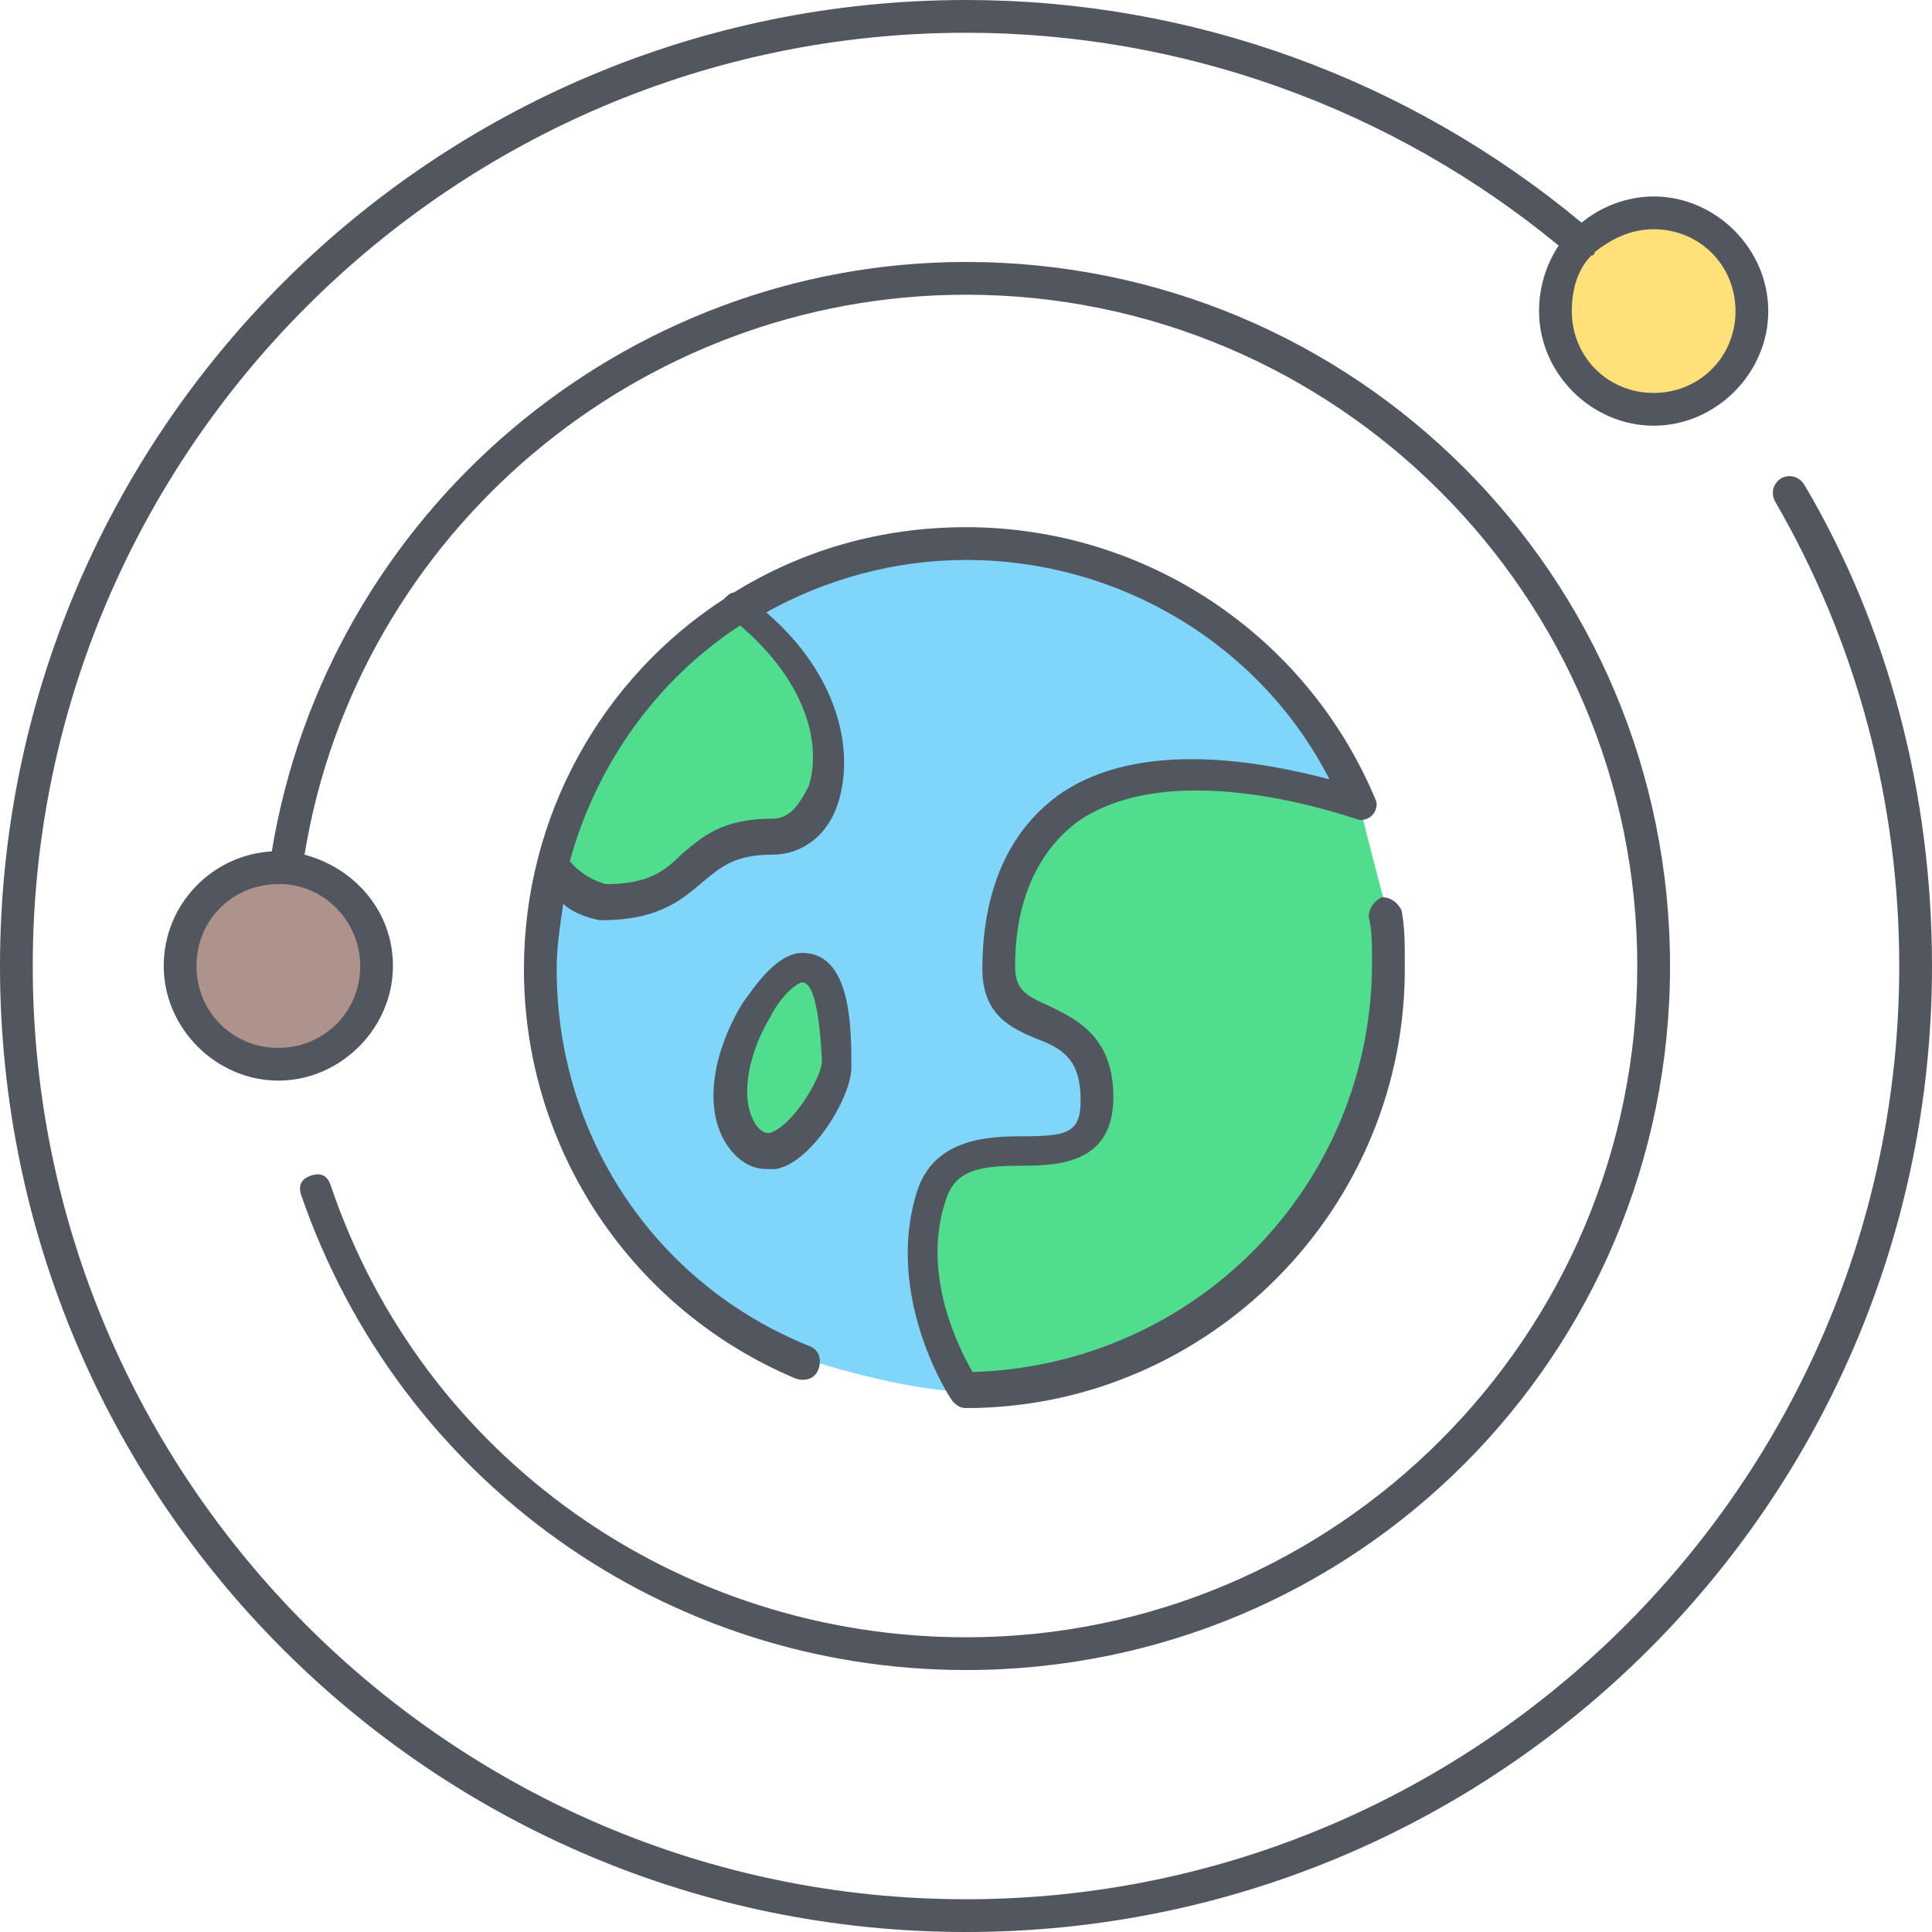
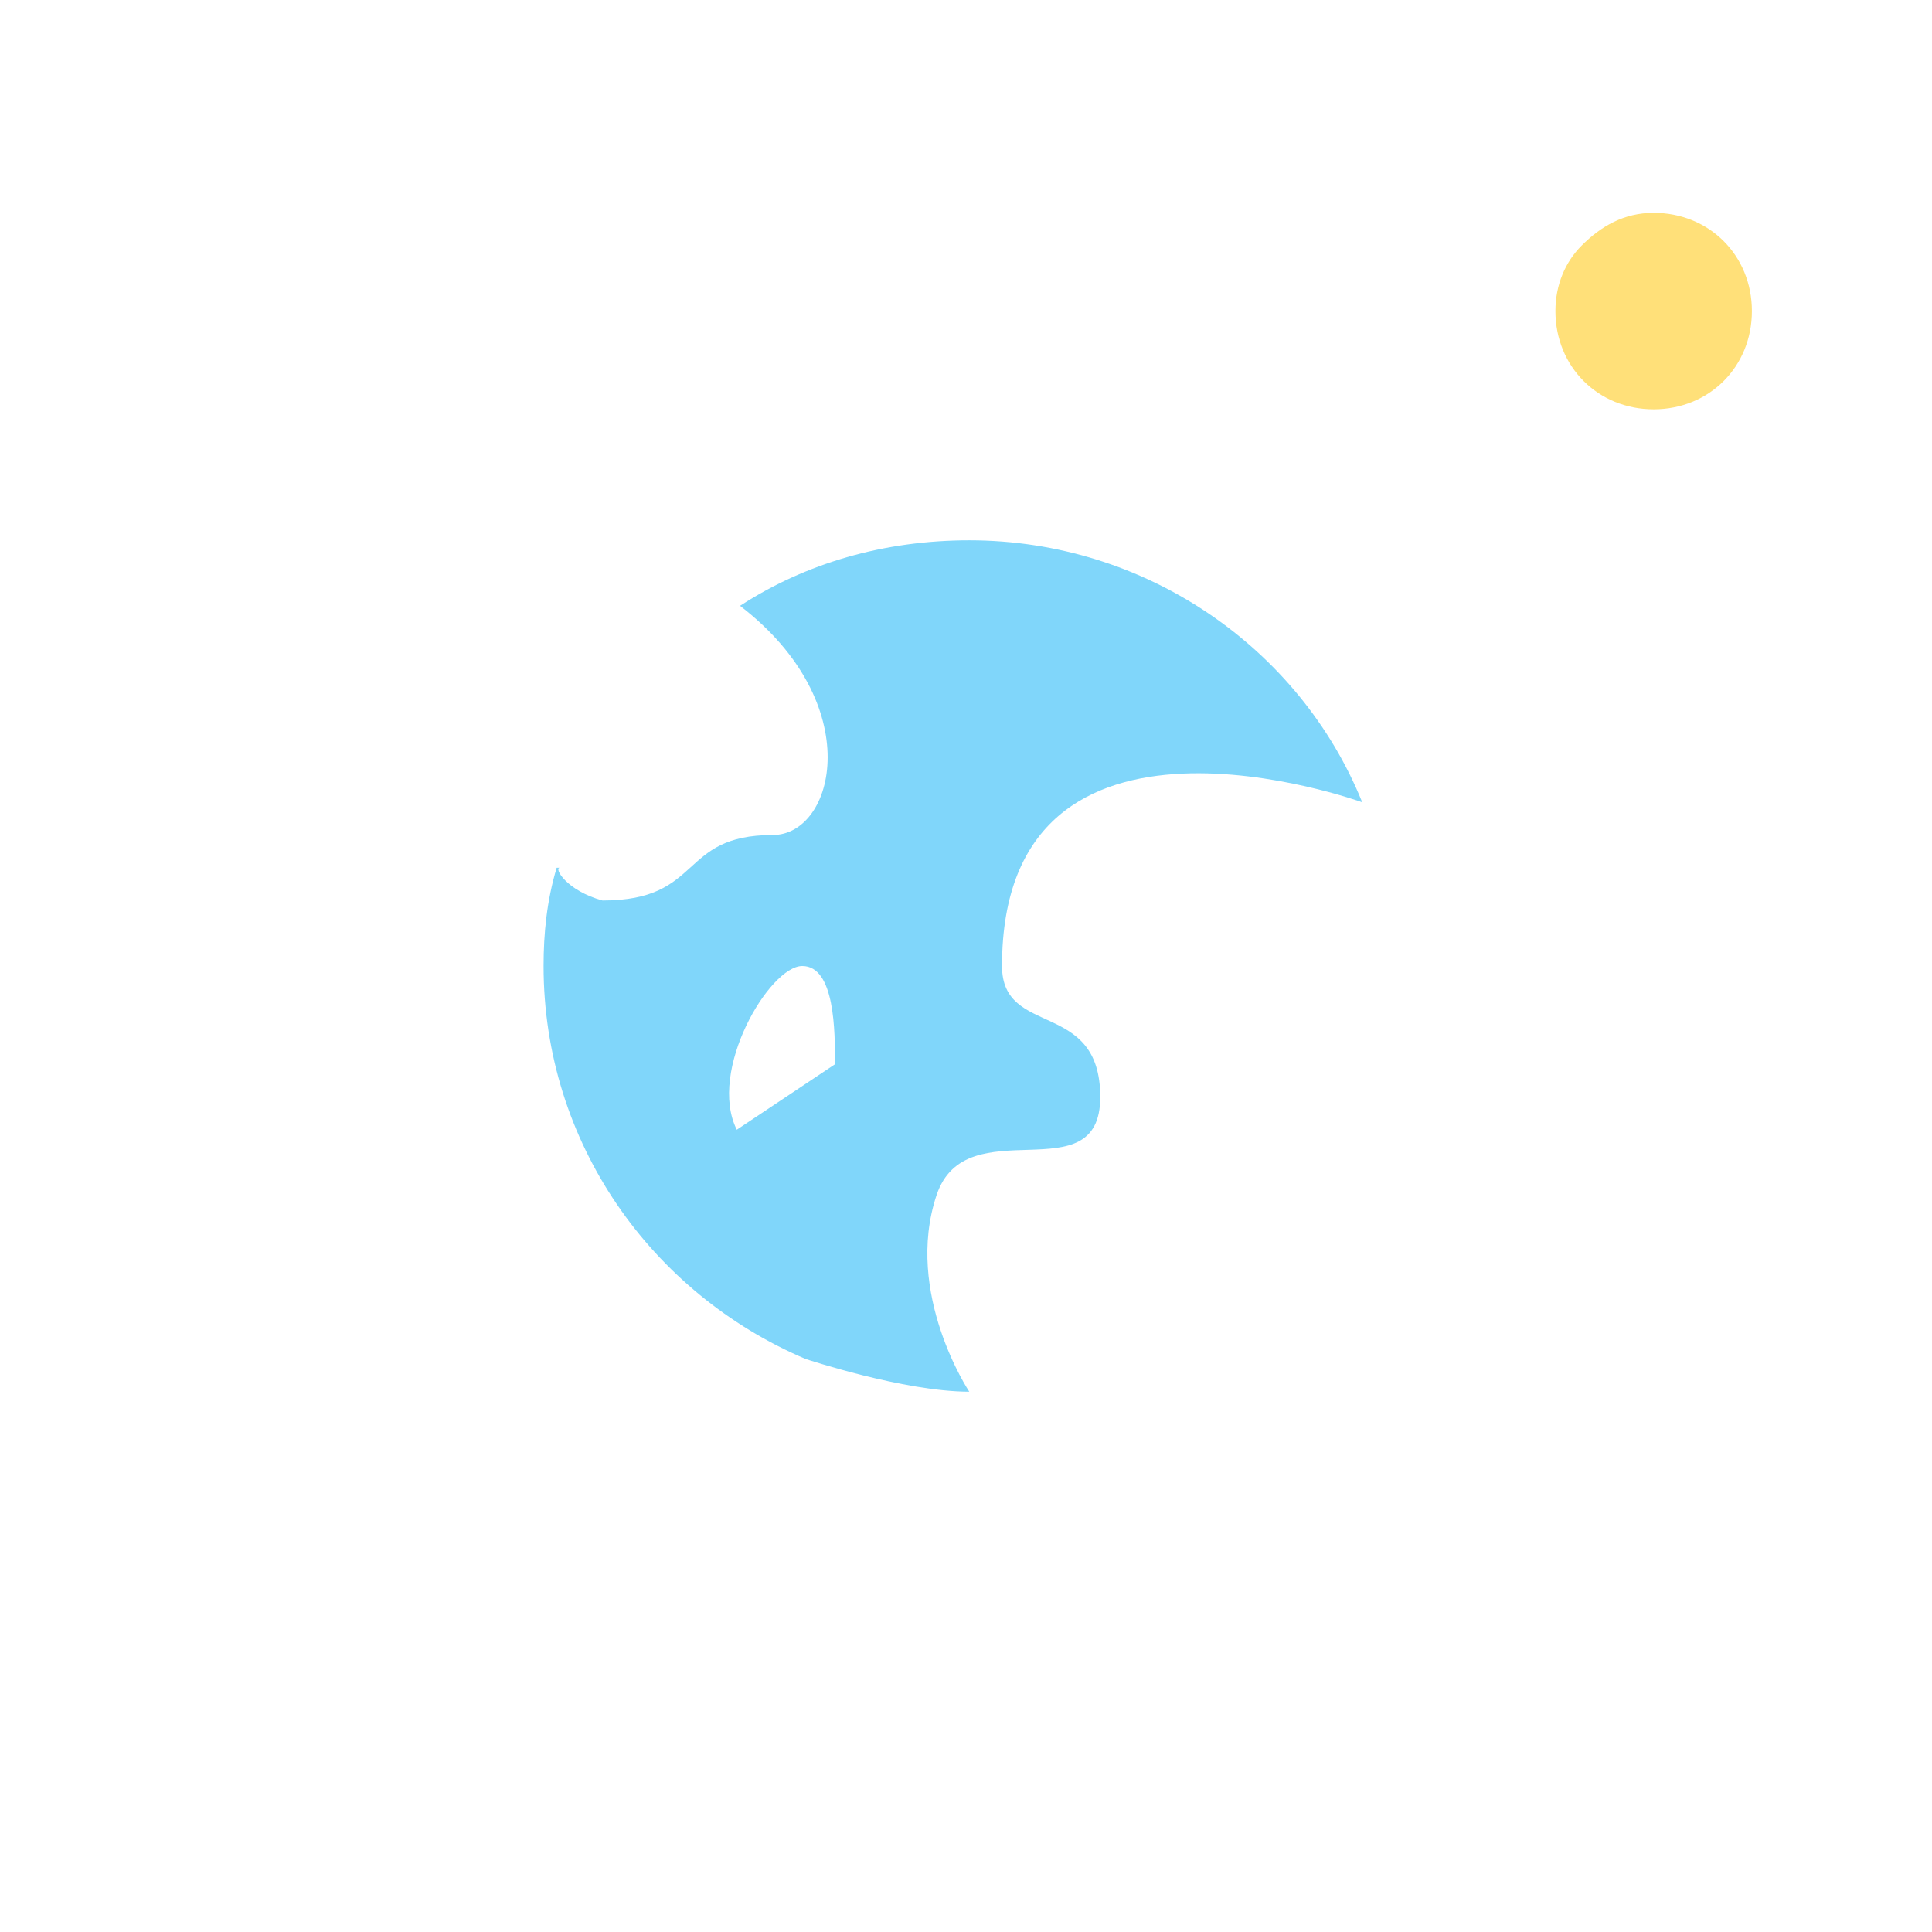
<svg xmlns="http://www.w3.org/2000/svg" height="800px" width="800px" version="1.1" id="Layer_1" viewBox="0 0 503.467 503.467" xml:space="preserve">
  <g transform="translate(6 7)">
-     <path style="fill:#80D6FA;" d="M211.6,270.333c0-8.533,0-25.6-8.533-25.6S178.32,272.04,186,287.4   C194.533,304.467,211.6,278.867,211.6,270.333 M151.013,227.667c26.453,0,19.627-17.067,44.373-17.067   c16.213,0,24.747-34.133-8.533-59.733C203.92,139.773,224.4,133.8,246.587,133.8c46.08,0,86.187,28.16,102.4,68.267   c0,0-93.867-34.133-93.867,42.667c0,18.773,25.6,8.533,25.6,34.133s-34.987,2.56-42.667,25.6c-8.533,25.6,8.533,51.2,8.533,51.2   c-17.067,0-42.667-8.533-42.667-8.533c-40.107-17.067-68.267-56.32-68.267-102.4c0-8.533,0.853-17.067,3.413-25.6h0.853   C138.213,219.133,141.627,225.107,151.013,227.667" />
+     <path style="fill:#80D6FA;" d="M211.6,270.333c0-8.533,0-25.6-8.533-25.6S178.32,272.04,186,287.4   M151.013,227.667c26.453,0,19.627-17.067,44.373-17.067   c16.213,0,24.747-34.133-8.533-59.733C203.92,139.773,224.4,133.8,246.587,133.8c46.08,0,86.187,28.16,102.4,68.267   c0,0-93.867-34.133-93.867,42.667c0,18.773,25.6,8.533,25.6,34.133s-34.987,2.56-42.667,25.6c-8.533,25.6,8.533,51.2,8.533,51.2   c-17.067,0-42.667-8.533-42.667-8.533c-40.107-17.067-68.267-56.32-68.267-102.4c0-8.533,0.853-17.067,3.413-25.6h0.853   C138.213,219.133,141.627,225.107,151.013,227.667" />
    <path style="fill:#FFE079;" d="M424.933,48.467c14.507,0,25.6,11.093,25.6,25.6s-11.093,25.6-25.6,25.6   c-14.507,0-25.6-11.093-25.6-25.6c0-6.827,2.56-12.8,6.827-17.067C411.28,51.88,417.253,48.467,424.933,48.467" />
-     <path style="fill:#AE938D;" d="M91.28,239.613c0,1.707,0.853,3.413,0.853,5.12c0,14.507-11.093,25.6-25.6,25.6   s-25.6-11.093-25.6-25.6c0-14.507,11.093-25.6,25.6-25.6c0.853,0,1.707,0,1.707,0c1.707,0,3.413,0,5.12,0.853   c0.853,0,1.707,0.853,2.56,0.853c2.56,0.853,5.973,2.56,7.68,5.12c0.853,0.853,0.853,0.853,1.707,1.707   c0.853,0.853,2.56,2.56,3.413,4.267c0,0.853,0.853,0.853,0.853,1.707c0,0.853,0.853,0.853,0.853,1.707   c0,0.853,0.853,1.707,0.853,2.56C91.28,237.907,91.28,238.76,91.28,239.613" />
-     <path style="fill:#50DD8E;" d="M203.067,244.733c8.533,0,8.533,17.067,8.533,25.6S194.533,304.467,186,287.4   C178.32,272.04,194.533,244.733,203.067,244.733z M186,150.867c33.28,25.6,24.747,59.733,8.533,59.733   c-23.893,0-17.92,17.067-44.373,17.067c-9.387-2.56-12.8-8.533-12.8-8.533h-0.853C144.187,190.12,162.107,166.227,186,150.867z    M355.813,231.933c0.853,4.267,0.853,8.533,0.853,12.8c0,61.44-49.493,110.933-110.933,110.933c0,0-17.067-25.6-8.533-51.2   c7.68-23.04,42.667,0,42.667-25.6s-25.6-15.36-25.6-34.133c0-76.8,93.867-42.667,93.867-42.667l0,0   C350.693,213.16,355.813,231.933,355.813,231.933z" />
  </g>
-   <path style="fill:#51565F;" d="M251.733,503.467C112.64,503.467,0,390.827,0,251.733S112.64,0,251.733,0  c58.88,0,115.2,20.48,160.427,58.027c5.12-4.267,11.947-6.827,18.773-6.827c16.213,0,29.867,13.653,29.867,29.867  s-13.653,29.867-29.867,29.867c-16.213,0-29.867-13.653-29.867-29.867c0-5.973,1.707-11.947,5.12-17.067  c-43.52-35.84-98.133-55.467-154.453-55.467c-133.973,0-243.2,109.227-243.2,243.2s109.227,243.2,243.2,243.2  s243.2-109.227,243.2-243.2c0-42.667-11.093-84.48-32.427-121.173c-0.853-1.707-0.853-4.267,1.707-5.973  c1.707-0.853,4.267-0.853,5.973,1.707c22.187,37.547,33.28,81.067,33.28,125.44C503.467,390.827,390.827,503.467,251.733,503.467z   M414.72,66.56c-3.413,3.413-5.12,8.533-5.12,14.507c0,11.947,9.387,21.333,21.333,21.333c11.947,0,21.333-9.387,21.333-21.333  s-9.387-21.333-21.333-21.333c-5.973,0-11.093,2.56-15.36,5.973C415.573,65.707,415.573,66.56,414.72,66.56  C415.573,66.56,415.573,66.56,414.72,66.56z M251.733,435.2c-78.507,0-147.627-49.493-173.227-123.733  c-0.853-2.56,0-4.267,2.56-5.12c2.56-0.853,4.267,0,5.12,2.56c23.893,70.827,90.453,117.76,165.547,117.76  c96.427,0,174.933-78.507,174.933-174.933S348.16,76.8,251.733,76.8c-85.333,0-158.72,62.293-172.373,145.92  c12.8,3.413,23.04,14.507,23.04,29.013l0,0l0,0l0,0c0,16.213-13.653,29.867-29.867,29.867s-29.867-13.653-29.867-29.867  s12.8-29.013,28.16-29.867c14.507-87.893,91.307-153.6,180.907-153.6c101.547,0,183.467,81.92,183.467,183.467  C435.2,353.28,353.28,435.2,251.733,435.2z M72.533,230.4c-11.947,0-21.333,9.387-21.333,21.333  c0,11.947,9.387,21.333,21.333,21.333s21.333-9.387,21.333-21.333l0,0l0,0l0,0c0-11.093-8.533-20.48-19.627-21.333  C74.24,230.4,73.387,230.4,72.533,230.4C73.387,230.4,72.533,230.4,72.533,230.4z M251.733,366.933c-1.707,0-2.56-0.853-3.413-1.707  c-0.853-0.853-17.92-27.307-9.387-54.613c4.267-13.653,17.92-14.507,27.307-14.507c11.947,0,15.36-0.853,15.36-9.387  c0-11.093-5.12-13.653-11.947-16.213c-5.973-2.56-13.653-5.973-13.653-17.92c0-20.48,6.827-35.84,19.627-45.227  c21.333-15.36,54.613-8.533,70.827-4.267c-17.92-34.987-54.613-57.173-94.72-57.173c-18.773,0-36.693,5.12-52.053,13.653  c18.773,16.213,23.04,35.84,18.773,49.493c-2.56,8.533-9.387,13.653-17.067,13.653c-10.24,0-13.653,3.413-17.92,6.827  c-5.12,4.267-11.093,10.24-26.453,10.24h-0.853c-4.267-0.853-7.68-2.56-9.387-4.267c-0.853,5.973-1.707,11.093-1.707,17.067  c0,43.52,25.6,81.92,65.707,98.133c2.56,0.853,3.413,3.413,2.56,5.973c-0.853,2.56-3.413,3.413-5.973,2.56  c-42.667-17.92-70.827-59.733-70.827-106.667c0-40.107,20.48-75.947,52.053-96.427l0,0c0.853-0.853,1.707-1.707,2.56-1.707  c17.92-11.093,38.4-17.067,60.587-17.067c46.933,0,88.747,28.16,106.667,70.827c0.853,1.707,0,3.413-0.853,4.267  c-0.853,0.853-2.56,1.707-4.267,0.853c-0.853,0-46.933-17.067-72.533,0.853c-10.24,7.68-16.213,20.48-16.213,37.547  c0,5.973,2.56,7.68,8.533,10.24c6.827,3.413,17.067,7.68,17.067,23.893c0,17.067-13.653,17.92-23.893,17.92  c-10.24,0-17.067,0.853-19.627,8.533c-6.827,19.627,3.413,39.253,6.827,45.227c58.027-1.707,104.107-48.64,104.107-106.667  c0-4.267,0-8.533-0.853-11.947c0-2.56,1.707-4.267,3.413-5.12c2.56,0,4.267,1.707,5.12,3.413c0.853,4.267,0.853,8.533,0.853,13.653  C366.933,314.88,314.88,366.933,251.733,366.933z M148.48,224.427c0.853,0.853,3.413,4.267,9.387,5.973  c11.093,0,15.36-3.413,19.627-7.68c5.12-4.267,10.24-9.387,23.893-9.387c4.267,0,6.827-3.413,9.387-8.533  c3.413-11.093-0.853-27.307-17.92-41.813C170.667,177.493,155.307,199.68,148.48,224.427z M199.68,304.64  c-3.413,0-7.68-1.707-11.093-7.68c-5.973-11.093-0.853-26.453,5.12-35.84c2.56-3.413,8.533-12.8,15.36-12.8  c12.8,0,12.8,19.627,12.8,29.867c0,7.68-10.24,24.747-19.627,26.453C201.387,304.64,200.533,304.64,199.68,304.64z M209.067,256  c-0.853,0-5.12,2.56-8.533,9.387c-5.12,8.533-7.68,19.627-4.267,26.453c1.707,3.413,3.413,3.413,4.267,3.413  c5.973-1.707,13.653-14.507,13.653-18.773C213.333,258.56,210.773,256,209.067,256z" />
</svg>